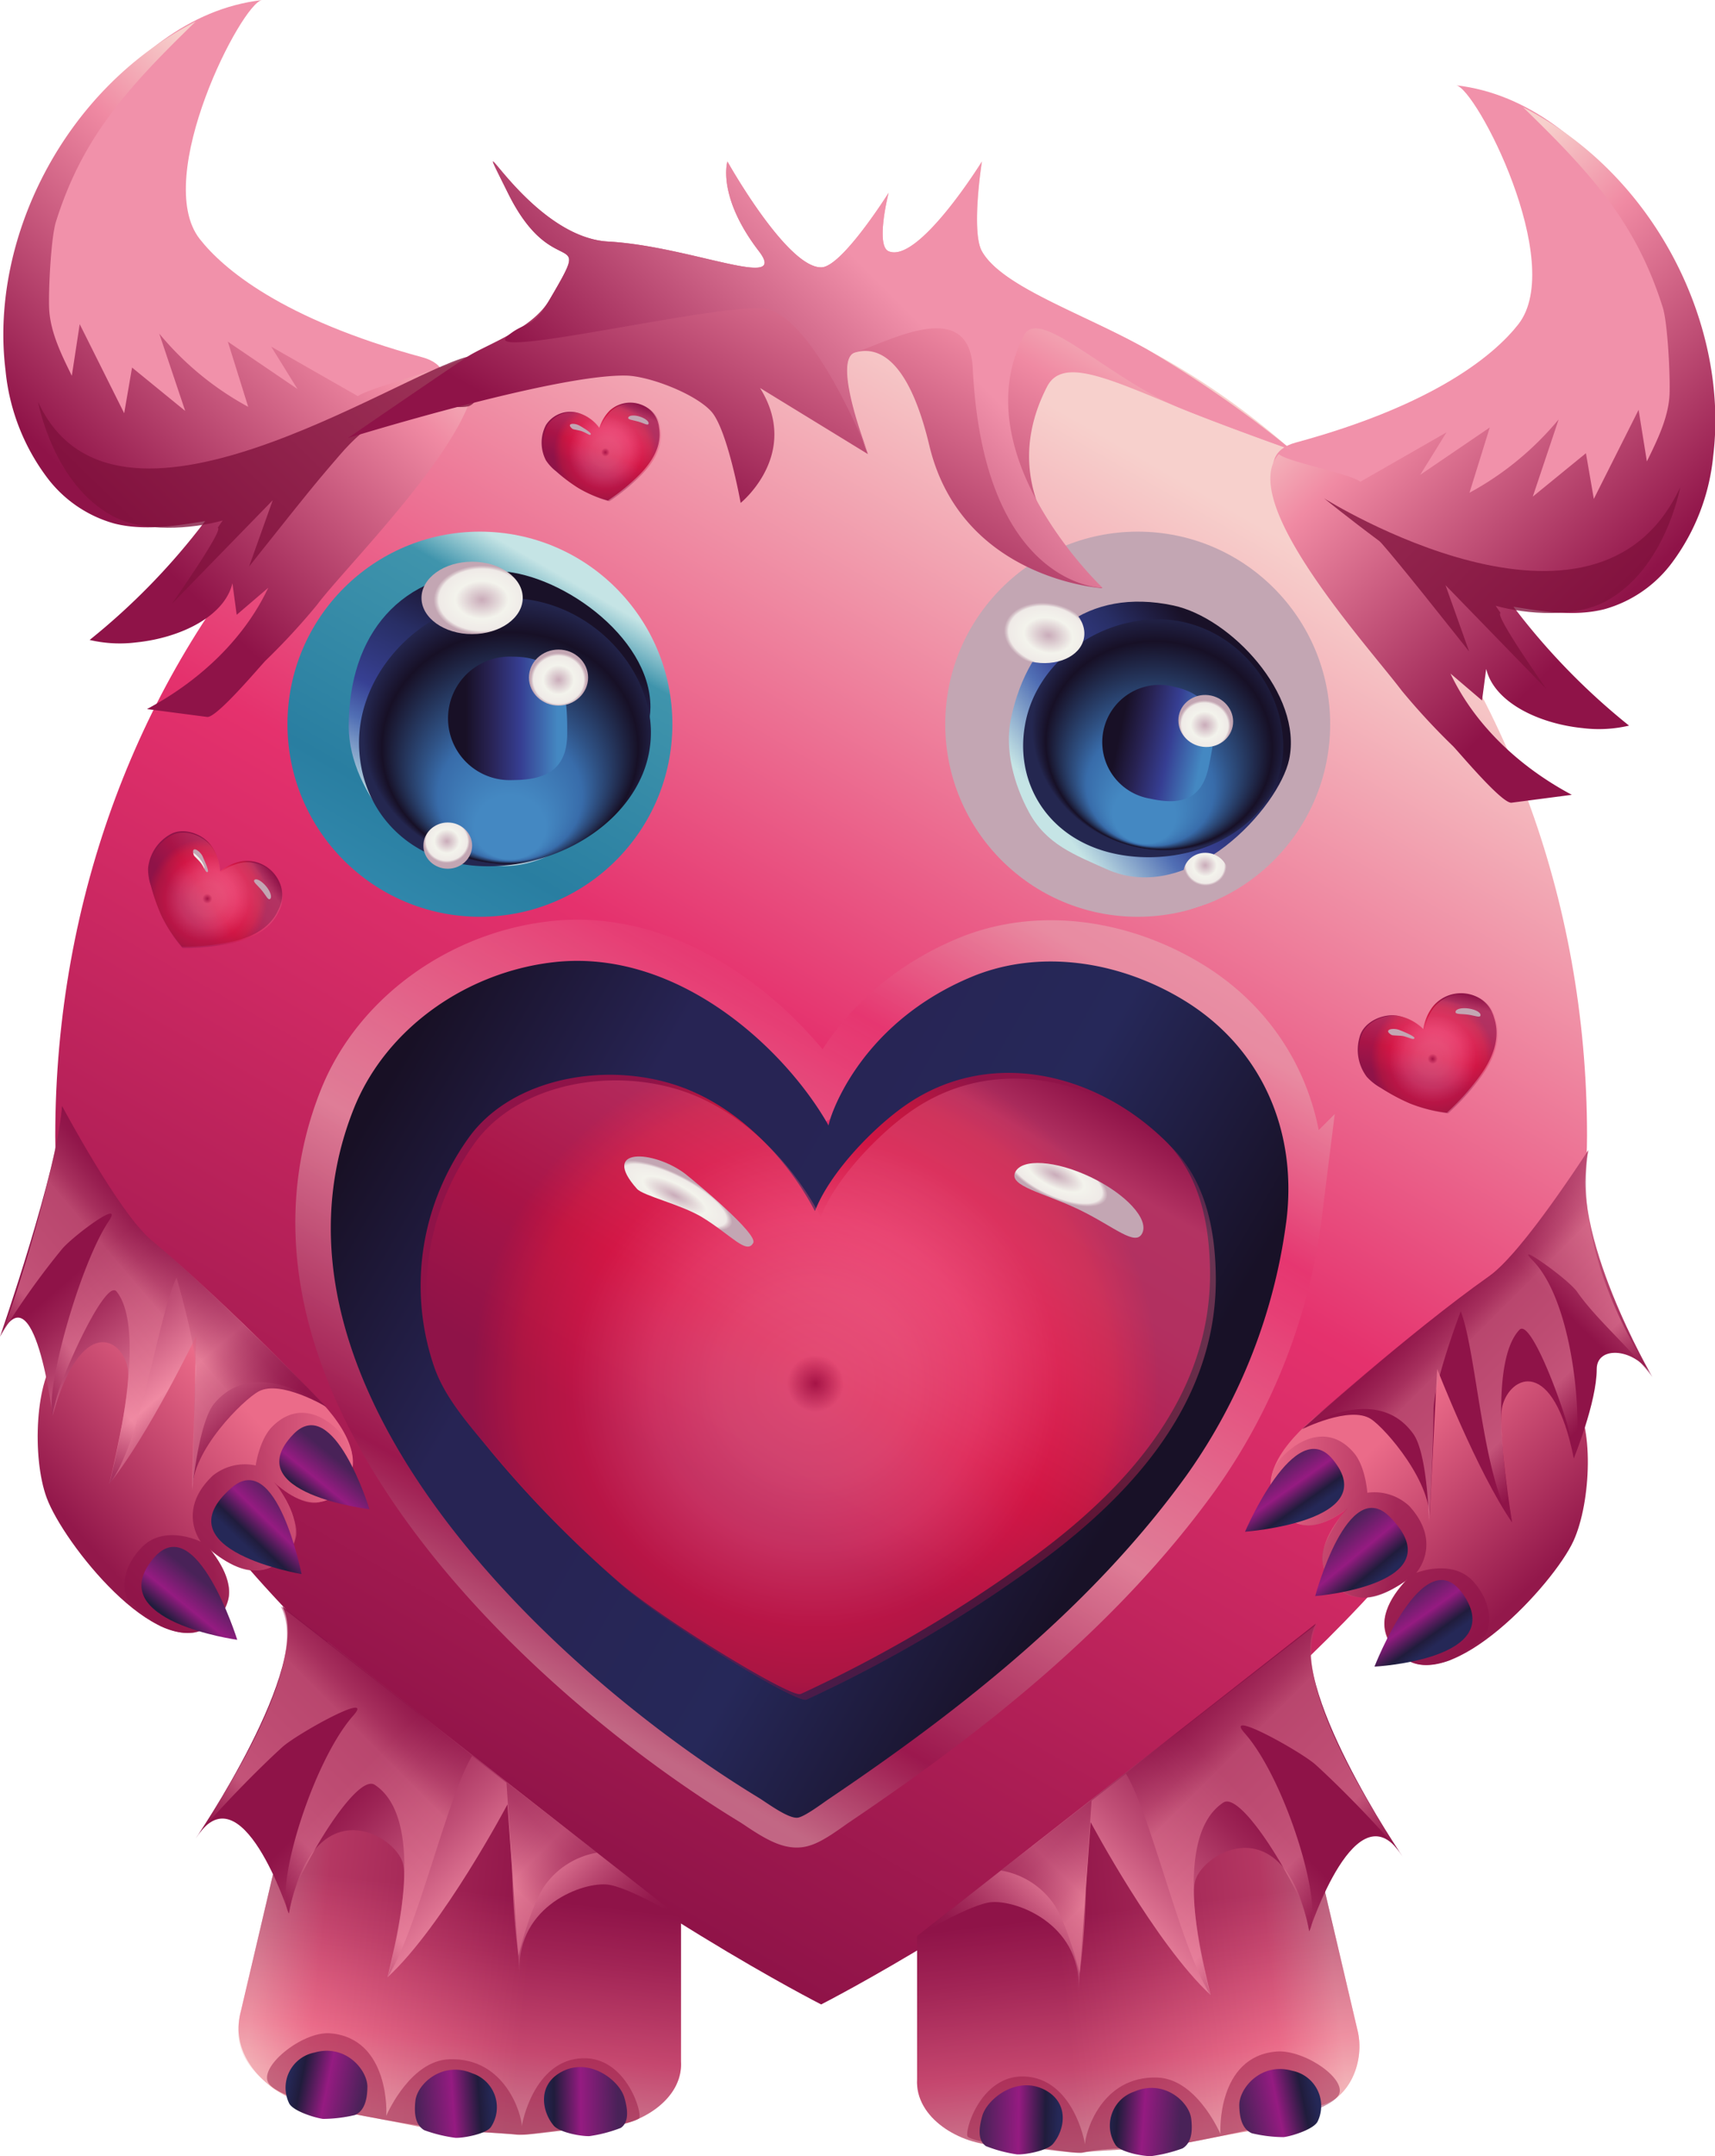
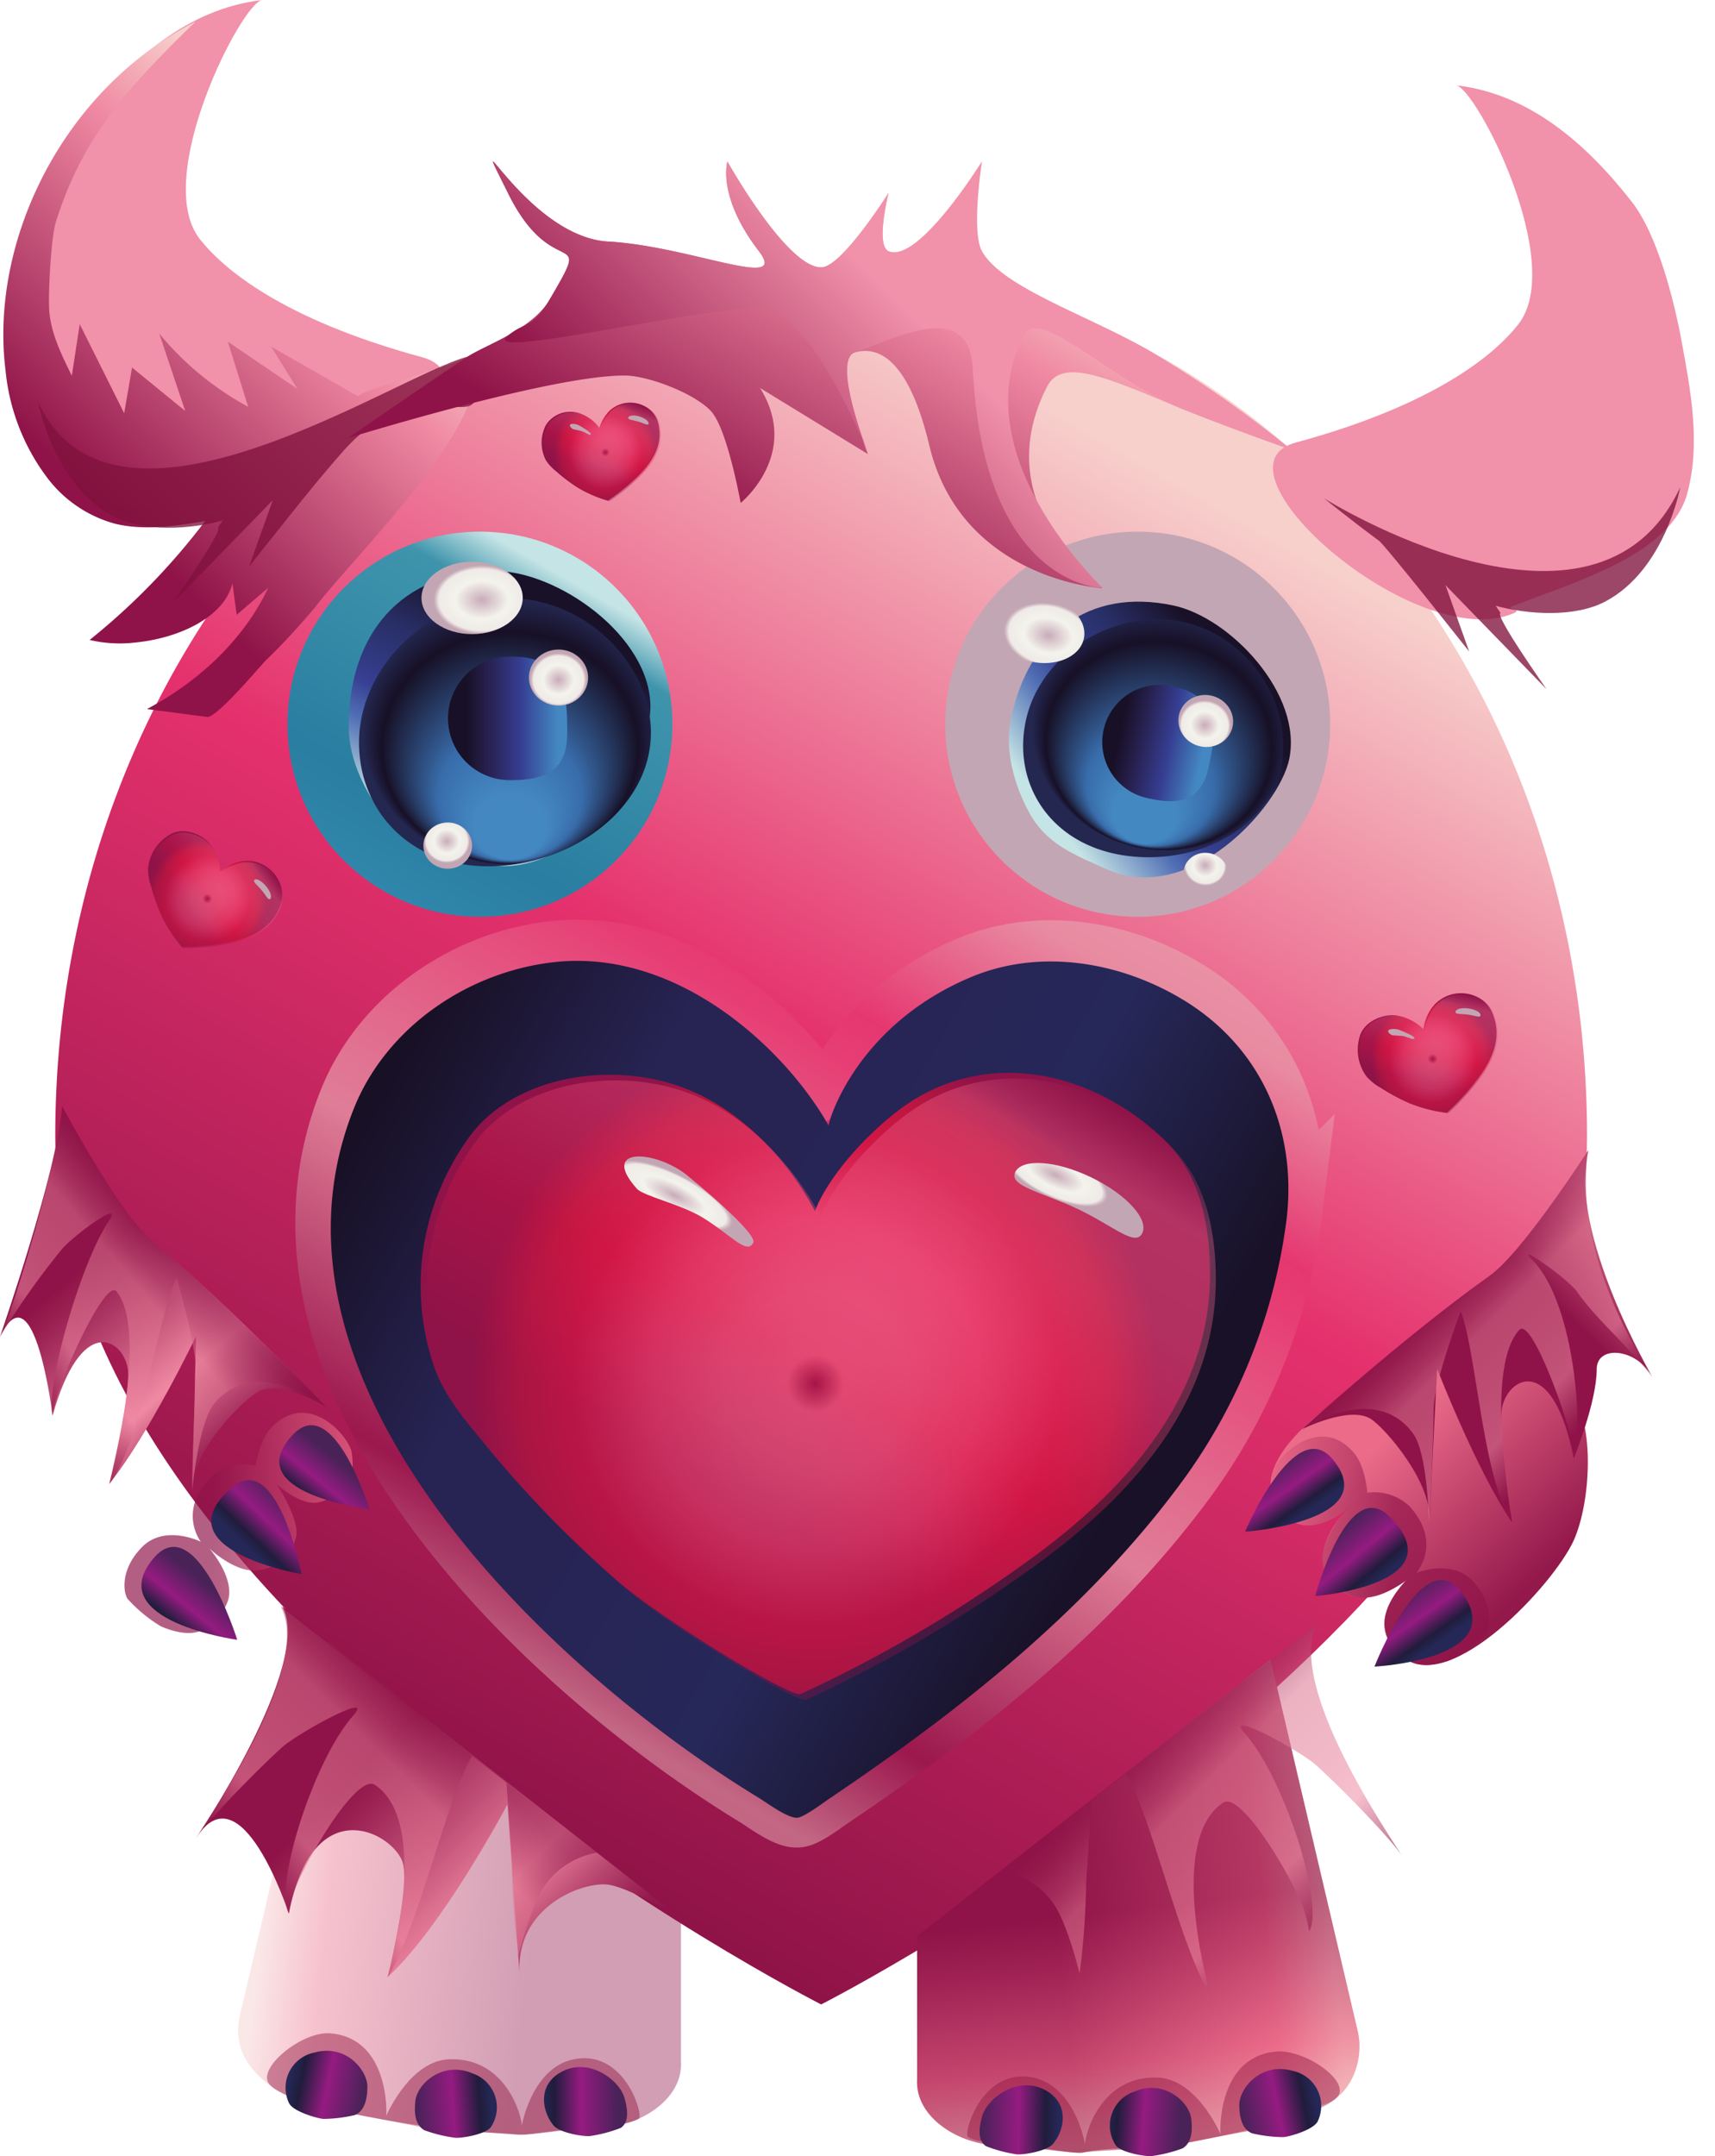
<svg xmlns="http://www.w3.org/2000/svg" xmlns:xlink="http://www.w3.org/1999/xlink" id="Laag_2" data-name="Laag 2" viewBox="0 0 217.52 273.31">
  <defs>
    <style>.cls-1{fill:url(#Nieuw_verloopstaal_1);}.cls-2{fill:url(#Naamloos_verloop_117);}.cls-3{fill:url(#Naamloos_verloop_302);}.cls-4{fill:url(#Naamloos_verloop_317);}.cls-5{fill:url(#Naamloos_verloop_332);}.cls-6{fill:url(#Naamloos_verloop_117-2);}.cls-7{fill:url(#Naamloos_verloop_117-3);}.cls-8{fill:url(#Naamloos_verloop_117-4);}.cls-9{fill:url(#Naamloos_verloop_76);}.cls-10{fill:url(#Naamloos_verloop_302-2);}.cls-11{fill:url(#Naamloos_verloop_317-2);}.cls-12{fill:url(#Naamloos_verloop_332-2);}.cls-13{fill:url(#Naamloos_verloop_117-5);}.cls-14{fill:url(#Naamloos_verloop_117-6);}.cls-15{fill:url(#Naamloos_verloop_117-7);}.cls-16{fill:none;stroke-miterlimit:10;stroke-width:9px;opacity:0.51;stroke:url(#Naamloos_verloop_233);}.cls-17{fill:url(#Naamloos_verloop_241);}.cls-18{fill:url(#Naamloos_verloop_348);}.cls-19,.cls-58,.cls-62,.cls-66{opacity:0.38;}.cls-19{fill:url(#Naamloos_verloop_375);}.cls-20{fill:url(#Naamloos_verloop_117-8);}.cls-21{fill:url(#Naamloos_verloop_117-9);}.cls-22{fill:#f191aa;}.cls-23{fill:url(#Naamloos_verloop_407);}.cls-24{fill:#80123c;opacity:0.77;}.cls-25{fill:url(#Naamloos_verloop_407-2);}.cls-26{fill:url(#Naamloos_verloop_407-3);}.cls-27{fill:url(#Naamloos_verloop_414);}.cls-28{fill:url(#Naamloos_verloop_96);}.cls-29,.cls-37{opacity:0.41;}.cls-29{fill:url(#Naamloos_verloop_101);}.cls-30{fill:#93153f;opacity:0.46;}.cls-31{fill:url(#Naamloos_verloop_32);}.cls-32{fill:url(#Naamloos_verloop_32-2);}.cls-33{fill:url(#Naamloos_verloop_32-3);}.cls-34{fill:url(#Naamloos_verloop_58);}.cls-35,.cls-39,.cls-45,.cls-52{opacity:0.54;}.cls-35{fill:url(#Naamloos_verloop_110);}.cls-36{fill:url(#Naamloos_verloop_96-2);}.cls-37{fill:url(#Naamloos_verloop_101-2);}.cls-38{fill:url(#Naamloos_verloop_58-2);}.cls-39{fill:url(#Naamloos_verloop_110-2);}.cls-40{fill:url(#Naamloos_verloop_32-4);}.cls-41{fill:url(#Naamloos_verloop_32-5);}.cls-42{fill:url(#Naamloos_verloop_32-6);}.cls-43{fill:url(#Naamloos_verloop_144);}.cls-44{fill:url(#Naamloos_verloop_58-3);}.cls-45{fill:url(#Naamloos_verloop_110-3);}.cls-46,.cls-53{opacity:0.68;}.cls-46{fill:url(#Naamloos_verloop_127);}.cls-47{fill:url(#Naamloos_verloop_32-7);}.cls-48{fill:url(#Naamloos_verloop_32-8);}.cls-49{fill:url(#Naamloos_verloop_32-9);}.cls-50{fill:url(#Naamloos_verloop_144-2);}.cls-51{fill:url(#Naamloos_verloop_154);}.cls-52{fill:url(#Naamloos_verloop_110-4);}.cls-53{fill:url(#Naamloos_verloop_127-2);}.cls-54{fill:url(#Naamloos_verloop_32-10);}.cls-55{fill:url(#Naamloos_verloop_32-11);}.cls-56{fill:url(#Naamloos_verloop_32-12);}.cls-57{fill:url(#Naamloos_verloop_348-2);}.cls-58{fill:url(#Naamloos_verloop_375-2);}.cls-59{fill:url(#Naamloos_verloop_117-10);}.cls-60{fill:url(#Naamloos_verloop_117-11);}.cls-61{fill:url(#Naamloos_verloop_348-3);}.cls-62{fill:url(#Naamloos_verloop_375-3);}.cls-63{fill:url(#Naamloos_verloop_117-12);}.cls-64{fill:url(#Naamloos_verloop_117-13);}.cls-65{fill:url(#Naamloos_verloop_348-4);}.cls-66{fill:url(#Naamloos_verloop_375-4);}.cls-67{fill:url(#Naamloos_verloop_117-14);}.cls-68{fill:url(#Naamloos_verloop_117-15);}</style>
    <linearGradient id="Nieuw_verloopstaal_1" x1="228.1" y1="75.54" x2="126.82" y2="250.97" gradientUnits="userSpaceOnUse">
      <stop offset="0.06" stop-color="#f7d0cc" />
      <stop offset="0.48" stop-color="#e5316d" />
      <stop offset="0.8" stop-color="#ae1e55" />
      <stop offset="1" stop-color="#8f1348" />
    </linearGradient>
    <radialGradient id="Naamloos_verloop_117" cx="144.3" cy="91.8" fx="152.11" fy="114.927" r="24.41" gradientUnits="userSpaceOnUse">
      <stop offset="0.02" stop-color="#cbaebb" />
      <stop offset="0.52" stop-color="#f3f3ec" />
      <stop offset="0.85" stop-color="#efeae7" />
      <stop offset="0.9" stop-color="#d7c4ca" />
      <stop offset="0.95" stop-color="#c3a6b3" />
    </radialGradient>
    <linearGradient id="Naamloos_verloop_302" x1="264.48" y1="224.57" x2="285.49" y2="202.06" gradientTransform="matrix(1.15, 0.24, -0.23, 1.07, -48.2, -175.65)" gradientUnits="userSpaceOnUse">
      <stop offset="0.04" stop-color="#c5e4e5" />
      <stop offset="0.29" stop-color="#506eb4" />
      <stop offset="0.41" stop-color="#374093" />
      <stop offset="0.48" stop-color="#323a83" />
      <stop offset="0.64" stop-color="#282e65" />
      <stop offset="0.86" stop-color="#191128" />
    </linearGradient>
    <radialGradient id="Naamloos_verloop_317" cx="277.49" cy="219.79" fy="233.141" r="14.09" gradientTransform="matrix(1.15, 0.24, -0.22, 1.05, -49.58, -178.53)" gradientUnits="userSpaceOnUse">
      <stop offset="0.24" stop-color="#4488c2" />
      <stop offset="0.49" stop-color="#386caa" />
      <stop offset="0.59" stop-color="#2f5285" />
      <stop offset="0.87" stop-color="#171026" />
      <stop offset="1" stop-color="#242750" />
    </radialGradient>
    <linearGradient id="Naamloos_verloop_332" x1="204.91" y1="216.45" x2="218.96" y2="216.45" gradientTransform="matrix(0.98, 0.21, -0.21, 0.98, 58.18, -135.47)" gradientUnits="userSpaceOnUse">
      <stop offset="0.15" stop-color="#181026" />
      <stop offset="0.36" stop-color="#282354" />
      <stop offset="0.39" stop-color="#2a265c" />
      <stop offset="0.61" stop-color="#363e92" />
      <stop offset="0.92" stop-color="#4488c2" />
    </linearGradient>
    <radialGradient id="Naamloos_verloop_117-2" cx="305.84" cy="206.85" fx="305.845" fy="206.853" r="4.49" gradientTransform="matrix(0, 1.33, -0.95, 0, 401.42, -299.41)" xlink:href="#Naamloos_verloop_117" />
    <radialGradient id="Naamloos_verloop_117-3" cx="217.38" cy="214.24" fx="217.383" fy="214.239" r="3.48" gradientTransform="matrix(0, 1, -0.95, 0, 429.71, -99.81)" xlink:href="#Naamloos_verloop_117" />
    <radialGradient id="Naamloos_verloop_117-4" cx="158.66" cy="236.43" fx="158.665" fy="236.433" r="3.18" gradientTransform="matrix(0, 0.9, -0.85, 0, 428.78, -6.11)" xlink:href="#Naamloos_verloop_117" />
    <linearGradient id="Naamloos_verloop_76" x1="73.07" y1="70.66" x2="48.66" y2="112.94" gradientUnits="userSpaceOnUse">
      <stop offset="0.06" stop-color="#c5e4e5" />
      <stop offset="0.19" stop-color="#3f94ac" />
      <stop offset="0.78" stop-color="#297ea1" />
      <stop offset="1" stop-color="#3087ab" />
    </linearGradient>
    <linearGradient id="Naamloos_verloop_302-2" x1="204.08" y1="137.57" x2="219.93" y2="108.16" gradientTransform="translate(-112.4 -17.23) scale(1.17 1.09)" xlink:href="#Naamloos_verloop_302" />
    <radialGradient id="Naamloos_verloop_317-2" cx="211.97" cy="131.3" fy="145.693" r="15.19" gradientTransform="translate(-122.24 -26.81) scale(1.23 1.11)" xlink:href="#Naamloos_verloop_317" />
    <linearGradient id="Naamloos_verloop_332-2" x1="130.59" y1="117.25" x2="145.74" y2="117.25" gradientTransform="matrix(1, 0, 0, 1, 0, 0)" xlink:href="#Naamloos_verloop_332" />
    <radialGradient id="Naamloos_verloop_117-5" cx="260.22" cy="97.53" fx="260.221" fy="97.533" r="4.84" gradientTransform="translate(-284.97 -16.62) scale(1.33 0.95)" xlink:href="#Naamloos_verloop_117" />
    <radialGradient id="Naamloos_verloop_117-6" cx="144.64" cy="108.2" fx="144.644" fy="108.2" r="3.75" gradientTransform="translate(-73.8 -16.62) scale(1 0.95)" xlink:href="#Naamloos_verloop_117" />
    <radialGradient id="Naamloos_verloop_117-7" cx="57.96" cy="121.54" fx="57.961" fy="121.542" r="3.42" gradientTransform="translate(4.51 3.32) scale(0.9 0.85)" xlink:href="#Naamloos_verloop_117" />
    <linearGradient id="Naamloos_verloop_233" x1="202.85" y1="134.88" x2="141.01" y2="241.99" gradientUnits="userSpaceOnUse">
      <stop offset="0.05" stop-color="#e5b0b6" />
      <stop offset="0.22" stop-color="#e5316d" />
      <stop offset="0.32" stop-color="#eb648c" />
      <stop offset="0.49" stop-color="#f4b1ba" />
      <stop offset="0.57" stop-color="#f7d0cc" />
      <stop offset="0.85" stop-color="#8f1348" />
      <stop offset="0.98" stop-color="#e7b3b8" />
    </linearGradient>
    <linearGradient id="Naamloos_verloop_241" x1="221.87" y1="218" x2="121.98" y2="160.32" gradientUnits="userSpaceOnUse">
      <stop offset="0.05" stop-color="#181127" />
      <stop offset="0.32" stop-color="#262859" />
      <stop offset="0.57" stop-color="#272454" />
      <stop offset="0.73" stop-color="#272454" />
      <stop offset="0.98" stop-color="#181025" />
    </linearGradient>
    <radialGradient id="Naamloos_verloop_348" cx="177.22" cy="201.57" r="45.04" gradientUnits="userSpaceOnUse">
      <stop offset="0" stop-color="#8f1348" />
      <stop offset="0.08" stop-color="#ec668c" />
      <stop offset="0.26" stop-color="#eb5d85" />
      <stop offset="0.46" stop-color="#e94270" />
      <stop offset="0.69" stop-color="#d21645" />
      <stop offset="0.83" stop-color="#bc1640" />
      <stop offset="0.97" stop-color="#8f1348" />
    </radialGradient>
    <linearGradient id="Naamloos_verloop_375" x1="197.3" y1="155.92" x2="154.57" y2="229.93" gradientUnits="userSpaceOnUse">
      <stop offset="0" stop-color="#8f1348" />
      <stop offset="0.1" stop-color="#ec668c" />
      <stop offset="0.26" stop-color="#eb5d85" />
      <stop offset="0.38" stop-color="#e94270" />
      <stop offset="0.56" stop-color="#d21645" />
      <stop offset="0.68" stop-color="#ad1447" />
      <stop offset="0.78" stop-color="#8f1348" />
      <stop offset="0.94" stop-color="#8f1348" />
    </linearGradient>
    <radialGradient id="Naamloos_verloop_117-8" cx="447.03" cy="343.12" fx="447.028" fy="343.119" r="3.14" gradientTransform="matrix(2.42, 1.27, -0.41, 0.77, -781.76, -654.21)" xlink:href="#Naamloos_verloop_117" />
    <radialGradient id="Naamloos_verloop_117-9" cx="504.97" cy="367.53" fx="504.972" fy="367.534" r="2.39" gradientTransform="matrix(2.85, 1.36, -0.55, 1.14, -1029.35, -930.63)" xlink:href="#Naamloos_verloop_117" />
    <linearGradient id="Naamloos_verloop_407" x1="270.93" y1="46.8" x2="317.51" y2="93.38" gradientTransform="matrix(1.06, -0.03, 0.01, 0.99, -45.11, 24.56)" gradientUnits="userSpaceOnUse">
      <stop offset="0.06" stop-color="#f7d0cc" />
      <stop offset="0.27" stop-color="#f08aa3" />
      <stop offset="0.81" stop-color="#8f1348" />
    </linearGradient>
    <linearGradient id="Naamloos_verloop_407-2" x1="1030.89" y1="59.15" x2="1077.47" y2="105.73" gradientTransform="matrix(-1.06, -0.03, -0.01, 0.99, 1218.29, 24.56)" xlink:href="#Naamloos_verloop_407" />
    <linearGradient id="Naamloos_verloop_407-3" x1="197.72" y1="46.33" x2="162.45" y2="107.42" gradientTransform="matrix(1, 0, 0, 1, 0, 0)" xlink:href="#Naamloos_verloop_407" />
    <linearGradient id="Naamloos_verloop_414" x1="203.13" y1="48.8" x2="160.17" y2="91.76" gradientUnits="userSpaceOnUse">
      <stop offset="0.36" stop-color="#f191aa" />
      <stop offset="1" stop-color="#8f1348" />
    </linearGradient>
    <linearGradient id="Naamloos_verloop_96" x1="115.59" y1="296.87" x2="115.59" y2="237.01" gradientTransform="matrix(0.96, 0.11, -0.11, 0.99, 54.35, -11.29)" gradientUnits="userSpaceOnUse">
      <stop offset="0" stop-color="#f5c7c5" />
      <stop offset="0.17" stop-color="#eb6b89" />
      <stop offset="0.37" stop-color="#ae305e" />
      <stop offset="0.49" stop-color="#8f1348" />
      <stop offset="1" stop-color="#8f1349" />
    </linearGradient>
    <linearGradient id="Naamloos_verloop_101" x1="86.27" y1="266.94" x2="144.88" y2="266.94" gradientTransform="matrix(0.96, 0.11, -0.11, 0.99, 54.35, -11.29)" gradientUnits="userSpaceOnUse">
      <stop offset="0" stop-color="#f5c7c5" />
      <stop offset="0.14" stop-color="#eb6b89" />
      <stop offset="0.61" stop-color="#8f1348" />
      <stop offset="1" stop-color="#8f1349" />
    </linearGradient>
    <linearGradient id="Naamloos_verloop_32" x1="478.46" y1="297" x2="488.86" y2="297" gradientTransform="matrix(-0.98, -0.2, -0.2, 0.98, 648.47, 95.83)" gradientUnits="userSpaceOnUse">
      <stop offset="0.02" stop-color="#492258" />
      <stop offset="0.47" stop-color="#951b81" />
      <stop offset="0.64" stop-color="#561c5c" />
      <stop offset="0.79" stop-color="#201c3c" />
      <stop offset="0.95" stop-color="#252857" />
    </linearGradient>
    <linearGradient id="Naamloos_verloop_32-2" x1="163.44" y1="271.72" x2="173.85" y2="271.72" gradientTransform="translate(-55.6 33.56) rotate(-4)" xlink:href="#Naamloos_verloop_32" />
    <linearGradient id="Naamloos_verloop_32-3" x1="493.69" y1="292.15" x2="504.21" y2="292.15" gradientTransform="matrix(-1, 0.01, 0.01, 1, 643.14, -6.07)" xlink:href="#Naamloos_verloop_32" />
    <linearGradient id="Naamloos_verloop_58" x1="147.28" y1="282.25" x2="102.21" y2="237.18" gradientUnits="userSpaceOnUse">
      <stop offset="0.03" stop-color="#8f1348" />
      <stop offset="0.07" stop-color="#94194d" />
      <stop offset="0.12" stop-color="#a22b5a" />
      <stop offset="0.18" stop-color="#b94770" />
      <stop offset="0.25" stop-color="#da6f8e" />
      <stop offset="0.29" stop-color="#f08aa3" />
      <stop offset="0.45" stop-color="#c15077" />
      <stop offset="0.59" stop-color="#9d2455" />
      <stop offset="0.66" stop-color="#8f1348" />
    </linearGradient>
    <linearGradient id="Naamloos_verloop_110" x1="132.46" y1="243.97" x2="107.84" y2="268.59" gradientUnits="userSpaceOnUse">
      <stop offset="0.03" stop-color="#8f1348" />
      <stop offset="0.08" stop-color="#94194d" />
      <stop offset="0.14" stop-color="#a22b5a" />
      <stop offset="0.22" stop-color="#ba476f" />
      <stop offset="0.3" stop-color="#da6f8c" />
      <stop offset="0.3" stop-color="#dc718e" />
      <stop offset="0.55" stop-color="#e67d98" />
      <stop offset="0.73" stop-color="#f08aa3" />
      <stop offset="0.83" stop-color="#c15077" />
      <stop offset="0.91" stop-color="#9d2455" />
      <stop offset="0.95" stop-color="#8f1348" />
    </linearGradient>
    <linearGradient id="Naamloos_verloop_96-2" x1="322.48" y1="276.26" x2="322.48" y2="216.4" gradientTransform="matrix(-0.96, 0.11, 0.11, 0.99, 496, -11.29)" xlink:href="#Naamloos_verloop_96" />
    <linearGradient id="Naamloos_verloop_101-2" x1="293.19" y1="246.33" x2="351.77" y2="246.33" gradientTransform="matrix(-0.96, 0.11, 0.11, 0.99, 496, -11.29)" xlink:href="#Naamloos_verloop_101" />
    <linearGradient id="Naamloos_verloop_58-2" x1="347.35" y1="284.5" x2="302.28" y2="239.43" gradientTransform="matrix(-1, 0, 0, 1, 550.35, 0)" xlink:href="#Naamloos_verloop_58" />
    <linearGradient id="Naamloos_verloop_110-2" x1="332.52" y1="246.21" x2="307.9" y2="270.83" gradientTransform="matrix(-1, 0, 0, 1, 550.35, 0)" xlink:href="#Naamloos_verloop_110" />
    <linearGradient id="Naamloos_verloop_32-4" x1="137.03" y1="229.91" x2="147.44" y2="229.91" gradientTransform="translate(50.87 95.83) rotate(-11.5)" xlink:href="#Naamloos_verloop_32" />
    <linearGradient id="Naamloos_verloop_32-5" x1="510.38" y1="298.28" x2="520.79" y2="298.28" gradientTransform="matrix(-1, -0.07, -0.07, 1, 754.93, 33.56)" xlink:href="#Naamloos_verloop_32" />
    <linearGradient id="Naamloos_verloop_32-6" x1="145.8" y1="299.02" x2="156.32" y2="299.02" gradientTransform="translate(56.19 -6.07) rotate(0.75)" xlink:href="#Naamloos_verloop_32" />
    <linearGradient id="Naamloos_verloop_144" x1="150.35" y1="267.59" x2="184.19" y2="267.59" gradientTransform="matrix(0.79, -0.7, 0.87, 0.97, -268.08, 67.56)" gradientUnits="userSpaceOnUse">
      <stop offset="0.03" stop-color="#93184b" />
      <stop offset="0.77" stop-color="#eb6b89" />
    </linearGradient>
    <linearGradient id="Naamloos_verloop_58-3" x1="97.99" y1="211.2" x2="62.12" y2="175.33" gradientTransform="translate(23.88 -4.94) rotate(4.56)" xlink:href="#Naamloos_verloop_58" />
    <linearGradient id="Naamloos_verloop_110-3" x1="89.68" y1="183.63" x2="70.43" y2="202.89" gradientTransform="translate(23.88 -4.94) rotate(4.56)" xlink:href="#Naamloos_verloop_110" />
    <linearGradient id="Naamloos_verloop_127" x1="89.6" y1="219.22" x2="118.54" y2="219.22" gradientUnits="userSpaceOnUse">
      <stop offset="0.39" stop-color="#8f1348" />
      <stop offset="1" stop-color="#eb6b89" />
    </linearGradient>
    <linearGradient id="Naamloos_verloop_32-7" x1="-1.36" y1="397.83" x2="4.33" y2="397.83" gradientTransform="matrix(-0.93, 1.14, -0.69, -0.56, 373.59, 451.4)" xlink:href="#Naamloos_verloop_32" />
    <linearGradient id="Naamloos_verloop_32-8" x1="165.6" y1="414.72" x2="169.69" y2="414.72" gradientTransform="matrix(-1.49, 1.55, -0.6, -0.58, 607.09, 200.78)" xlink:href="#Naamloos_verloop_32" />
    <linearGradient id="Naamloos_verloop_32-9" x1="-20.69" y1="400.95" x2="-15.51" y2="400.95" gradientTransform="matrix(-0.97, 1.18, -0.63, -0.51, 350.08, 440.68)" xlink:href="#Naamloos_verloop_32" />
    <linearGradient id="Naamloos_verloop_144-2" x1="242.07" y1="338.33" x2="275.91" y2="338.33" gradientTransform="matrix(-0.73, -0.76, -0.94, 0.9, 765.11, 105.83)" xlink:href="#Naamloos_verloop_144" />
    <linearGradient id="Naamloos_verloop_154" x1="231.62" y1="204.85" x2="195.75" y2="168.98" gradientTransform="matrix(-1, 0, 0, 1, 479.52, 11.31)" gradientUnits="userSpaceOnUse">
      <stop offset="0.03" stop-color="#8f1348" />
      <stop offset="0.67" stop-color="#8f1348" />
      <stop offset="1" stop-color="#f08aa3" />
    </linearGradient>
    <linearGradient id="Naamloos_verloop_110-4" x1="223.31" y1="177.28" x2="204.06" y2="196.54" gradientTransform="matrix(-1, 0, 0, 1, 479.52, 11.31)" xlink:href="#Naamloos_verloop_110" />
    <linearGradient id="Naamloos_verloop_127-2" x1="223.31" y1="223.52" x2="252.25" y2="223.52" gradientTransform="matrix(-1, -0.08, -0.08, 1, 502.96, 18.06)" xlink:href="#Naamloos_verloop_127" />
    <linearGradient id="Naamloos_verloop_32-10" x1="-56.68" y1="289.13" x2="-50.99" y2="289.13" gradientTransform="matrix(0.84, 1.21, 0.71, -0.5, 92.41, 442.26)" xlink:href="#Naamloos_verloop_32" />
    <linearGradient id="Naamloos_verloop_32-11" x1="123.98" y1="311.52" x2="128.07" y2="311.52" gradientTransform="matrix(1.37, 1.66, 0.63, -0.52, -123.61, 176.92)" xlink:href="#Naamloos_verloop_32" />
    <linearGradient id="Naamloos_verloop_32-12" x1="-74.04" y1="285.91" x2="-68.86" y2="285.91" gradientTransform="matrix(0.87, 1.25, 0.71, -0.5, 97.04, 447.07)" xlink:href="#Naamloos_verloop_32" />
    <radialGradient id="Naamloos_verloop_348-2" cx="291.53" cy="152.66" r="8.09" gradientTransform="translate(-68.39 102.25) rotate(-17.46)" xlink:href="#Naamloos_verloop_348" />
    <linearGradient id="Naamloos_verloop_375-2" x1="295.13" y1="144.46" x2="287.46" y2="157.75" gradientTransform="translate(-68.39 102.25) rotate(-17.46)" xlink:href="#Naamloos_verloop_375" />
    <radialGradient id="Naamloos_verloop_117-10" cx="483.23" cy="245.58" fx="483.229" fy="245.579" r="0.56" gradientTransform="matrix(2.69, 0.48, -0.15, 0.86, -1010.45, -287.21)" xlink:href="#Naamloos_verloop_117" />
    <radialGradient id="Naamloos_verloop_117-11" cx="525.65" cy="317.17" fx="525.653" fy="317.174" r="0.43" gradientTransform="matrix(3.13, 0.45, -0.18, 1.25, -1329.57, -476.59)" xlink:href="#Naamloos_verloop_117" />
    <radialGradient id="Naamloos_verloop_348-3" cx="157.4" cy="58.48" r="8.72" gradientTransform="matrix(0.77, -0.12, 0.12, 0.77, 22.37, 57.38)" xlink:href="#Naamloos_verloop_348" />
    <linearGradient id="Naamloos_verloop_375-3" x1="165.73" y1="77.47" x2="159.27" y2="88.65" gradientTransform="translate(-23.4 25.36) rotate(-8.84)" xlink:href="#Naamloos_verloop_375" />
    <radialGradient id="Naamloos_verloop_117-12" cx="423.64" cy="221.07" fx="423.64" fy="221.069" r="0.61" gradientTransform="matrix(2.01, 0.69, -0.22, 0.65, -656.86, -354.2)" xlink:href="#Naamloos_verloop_117" />
    <radialGradient id="Naamloos_verloop_117-13" cx="474.64" cy="295.33" fx="474.641" fy="295.332" r="0.46" gradientTransform="matrix(2.36, 0.71, -0.28, 0.95, -880.28, -537.99)" xlink:href="#Naamloos_verloop_117" />
    <radialGradient id="Naamloos_verloop_348-4" cx="55.47" cy="142.42" r="7.87" gradientTransform="translate(109.64 -12.44) rotate(24.86)" xlink:href="#Naamloos_verloop_348" />
    <linearGradient id="Naamloos_verloop_375-4" x1="58.98" y1="134.45" x2="51.52" y2="147.38" gradientTransform="translate(109.64 -12.44) rotate(24.86)" xlink:href="#Naamloos_verloop_375" />
    <radialGradient id="Naamloos_verloop_117-14" cx="405.02" cy="360.7" fx="405.023" fy="360.702" r="0.55" gradientTransform="matrix(1.66, 2.17, -0.69, 0.53, -324.61, -934.71)" xlink:href="#Naamloos_verloop_117" />
    <radialGradient id="Naamloos_verloop_117-15" cx="456.9" cy="390.58" fx="456.897" fy="390.584" r="0.42" gradientTransform="translate(-433.03 -1289.6) rotate(50.42) scale(3.16 1.26)" xlink:href="#Naamloos_verloop_117" />
  </defs>
  <g id="Laag_1" data-name="Laag 1">
    <path class="cls-1" d="M275.09,170.17c0,60.8-97.14,110.1-97.14,110.1S80.81,231,80.81,170.17,124.3,60.08,178,60.08,275.09,109.37,275.09,170.17Z" transform="translate(-73.8 -26.19)" />
    <circle class="cls-2" cx="144.3" cy="91.8" r="24.41" />
    <path class="cls-3" d="M237.31,122.45c-1.29,6.07-12.58,18.62-23.12,13.93-4.14-1.85-7.68-3.16-9.89-7.25-1.87-3.45-3.12-7.9-2.27-11.89,2.23-10.52,9.72-16.61,20.59-14.3C229.88,104.48,239.06,114.22,237.31,122.45Z" transform="translate(-73.8 -26.19)" />
    <path class="cls-4" d="M234,128.34c-4,5.31-11.87,7.54-18.79,6.07-8.59-1.83-13-9.24-11.27-17,1.56-7,8.46-12.48,16.29-12.71,8.75-.25,15.6,7,16.26,14.76A12.46,12.46,0,0,1,234,128.34Z" transform="translate(-73.8 -26.19)" />
    <path class="cls-5" d="M227.09,123.43c-.83,3.91-3.26,4.92-7.39,4a7.26,7.26,0,1,1,3-14.19C229,114.61,227.92,119.51,227.09,123.43Z" transform="translate(-73.8 -26.19)" />
    <ellipse class="cls-6" cx="205.44" cy="105.9" rx="4.25" ry="5.95" transform="translate(-14.59 258.7) rotate(-78.02)" />
    <ellipse class="cls-7" cx="226.72" cy="117.57" rx="3.29" ry="3.48" transform="translate(-9.14 288.77) rotate(-78.02)" />
    <ellipse class="cls-8" cx="226.73" cy="137" rx="2.71" ry="2.86" transform="translate(-28.14 304.17) rotate(-78.02)" />
    <circle class="cls-9" cx="60.87" cy="91.8" r="24.41" />
    <path class="cls-10" d="M156.3,115.83c0,6.68-9.11,22.45-21.27,19.86-4.78-1-8.81-1.62-12-5.43-2.75-3.22-5-7.63-5-12,0-11.59,6.53-19.69,18.52-19.69C144.44,98.54,156.3,106.76,156.3,115.83Z" transform="translate(-73.8 -26.19)" />
    <path class="cls-11" d="M155,125c-3.2,6.73-11.32,11-19.29,11-9.89,0-16.47-7.07-16.37-15.87.09-8,6.4-15.58,15-17.64,9.58-2.3,18.83,4.07,21.36,12.34A13.79,13.79,0,0,1,155,125Z" transform="translate(-73.8 -26.19)" />
    <path class="cls-12" d="M145.74,119.15c0,4.31-2.34,5.92-6.89,5.92a7.83,7.83,0,1,1,0-15.64C145.74,109.43,145.74,114.83,145.74,119.15Z" transform="translate(-73.8 -26.19)" />
    <ellipse class="cls-13" cx="59.88" cy="75.79" rx="6.42" ry="4.59" />
    <ellipse class="cls-14" cx="70.84" cy="85.89" rx="3.75" ry="3.55" />
    <ellipse class="cls-15" cx="56.79" cy="107.19" rx="3.09" ry="2.93" />
    <path class="cls-16" d="M178.9,168.14c-.12-.21,3.3-12.6,18-18.8,8.64-3.65,18.79-2.08,26.94,2.84,9.8,5.93,14.45,16.3,13.16,27.68a71.49,71.49,0,0,1-12.71,32.62c-12,16.62-28.37,29.56-45.34,41-.78.52-3.12,2.31-4,2.4-1.21.11-3.91-1.92-4.94-2.55-26-15.8-65.25-52.29-51.36-87.27,4.1-10.33,14.48-17.46,25.54-18.64C159.86,145.73,173.43,158.47,178.9,168.14Z" transform="translate(-73.8 -26.19)" />
    <path class="cls-17" d="M178.9,168.87c-.12-.21,3.3-12.61,18-18.8,8.64-3.65,18.79-2.08,26.94,2.84,9.8,5.92,14.45,16.3,13.16,27.68a71.53,71.53,0,0,1-12.71,32.62c-12,16.62-28.37,29.55-45.34,41-.78.52-3.12,2.3-4,2.39-1.21.12-3.91-1.91-4.94-2.54-26-15.8-65.25-52.29-51.36-87.28,4.1-10.33,14.48-17.45,25.54-18.64C159.86,146.46,173.43,159.19,178.9,168.87Z" transform="translate(-73.8 -26.19)" />
    <path class="cls-18" d="M177.16,179.71c1.81-4.69,7-10.17,11.07-13.12,10.68-7.76,24.34-4.56,33.29,4.13,4.36,4.25,5.63,10.35,5.75,16.24.32,15.89-10.35,27.76-22.43,36.61a172.33,172.33,0,0,1-29.48,17.35l-.05,0c-1.17.53-17.94-9.67-23.28-14.42a142.09,142.09,0,0,1-16-16.37c-2.65-3.25-5.66-6.53-7.1-10.5a31.69,31.69,0,0,1,.89-23.2,32.91,32.91,0,0,1,3.41-6c5.81-8.14,19.26-10.14,28.86-5.68C168.47,167.68,173.92,173.52,177.16,179.71Z" transform="translate(-73.8 -26.19)" />
    <path class="cls-19" d="M177.9,180.44c1.8-4.69,7-10.18,11.06-13.12,10.68-7.77,24.35-4.57,33.29,4.13,4.37,4.24,5.64,10.35,5.75,16.24.32,15.89-10.34,27.75-22.42,36.61a172.36,172.36,0,0,1-29.49,17.34l-.05,0c-1.17.53-17.93-9.67-23.28-14.42a143.74,143.74,0,0,1-16-16.37c-2.64-3.25-5.66-6.53-7.09-10.5a31.72,31.72,0,0,1,.89-23.21,33,33,0,0,1,3.41-6c5.8-8.13,19.25-10.14,28.86-5.68C169.21,168.41,174.66,174.25,177.9,180.44Z" transform="translate(-73.8 -26.19)" />
    <path class="cls-20" d="M169.34,183.73c-.82,1.56-2.8-1-6.53-3.27-2.74-1.63-7.43-2.69-8.22-3.57-4.74-5.3,2.08-4.93,6.09-1.93C162,176,169.94,182.58,169.34,183.73Z" transform="translate(-73.8 -26.19)" />
    <path class="cls-21" d="M218.68,182.5c-.85,1.78-3.61-.87-8.06-3s-8.91-2.94-8.06-4.72,5.15-1.5,9.6.63S219.53,180.72,218.68,182.5Z" transform="translate(-73.8 -26.19)" />
    <path class="cls-22" d="M238.14,82.29c17.89-4.85,25.35-11.3,28.24-15,6.09-7.79-5.39-30-7.91-30.29,9.36,1.07,16.61,7.5,22.28,14.75,3.35,4.28,5.44,12.81,6.35,17.79,1.13,6.16,2.42,12.85.71,19.16C285.72,96.43,274,99.8,265.72,103c-1.27.5,1.35.37.07.92C253.32,109.24,226.43,85.47,238.14,82.29Z" transform="translate(-73.8 -26.19)" />
-     <path class="cls-23" d="M236,83.76c1.14,1,9.19,2.5,10.33,3.5L257.26,81l-3.33,5.38,8.82-6-2.57,8.27a38.47,38.47,0,0,0,11.31-9.3l-3.28,9.79,6.74-5.5,1,5.79,5.68-11.29,1.05,6.54c1.34-2.73,2.71-5.52,2.87-8.41.11-2.13-.21-9.07-.86-11.13-3.29-10.38-8.57-16.51-17.73-25.37,17,8.69,26.14,27.94,24.13,44.23a27,27,0,0,1-5.15,13.42,16.06,16.06,0,0,1-8.68,6c-3.73.93-7.72.31-11.5-.32a85.4,85.4,0,0,0,14.66,15.07,16.8,16.8,0,0,1-5.92.31c-5.58-.57-11.19-3.28-12.2-7.5l-.53,4-4-3.41c2.92,6.18,8.35,11.62,15.39,15.37l-7.64,1c-1.19.16-6.57-6.28-7.41-7.15a86,86,0,0,1-6.53-7.06C247.34,108.11,230.55,89.74,236,83.76Z" transform="translate(-73.8 -26.19)" />
    <path class="cls-24" d="M241.74,89.36s3.07,2.49,7,5.41c.29.22,1.91,2.18,3.85,4.56l1.8,2.23c2.87,3.58,5.75,7.22,5.75,7.22l-3-8.41,12.81,13.18s-6.74-9.56-5.82-9.65l-.63-.92c4.06,1.11,10,1.51,13.88-.53,7.62-4,9.53-14.5,9.53-14.5C276.19,111,241.74,89.36,241.74,89.36Z" transform="translate(-73.8 -26.19)" />
    <path class="cls-22" d="M127.37,71.48c-17.9-4.85-25.35-11.31-28.24-15-6.09-7.79,5.38-30,7.91-30.28-9.36,1.07-16.62,7.5-22.28,14.74-3.36,4.29-5.44,12.82-6.35,17.8-1.13,6.16-2.42,12.85-.72,19.16C79.78,85.62,91.5,89,99.78,92.22c1.28.5-1.35.37-.07.92C112.18,98.42,139.08,74.66,127.37,71.48Z" transform="translate(-73.8 -26.19)" />
    <path class="cls-25" d="M133.08,71.41c-1.14,1-12.74,4-13.88,5l-11-6.28,3.33,5.37-8.83-6,2.58,8.26A38.33,38.33,0,0,1,94,68.48l3.29,9.8-6.74-5.5-1,5.79L83.91,67.28l-1,6.54c-1.35-2.73-2.71-5.52-2.87-8.41-.12-2.13.21-9.07.86-11.13,3.28-10.38,8.57-16.51,17.73-25.37-17,8.68-26.15,27.94-24.13,44.22a26.89,26.89,0,0,0,5.15,13.43,16.06,16.06,0,0,0,8.68,6c3.72.93,7.72.31,11.49-.32a85.34,85.34,0,0,1-14.65,15.07,16.8,16.8,0,0,0,5.92.31c5.57-.57,11.19-3.28,12.19-7.5l.54,4,4-3.42c-2.91,6.19-8.35,11.62-15.38,15.37l7.63,1c1.2.15,6.58-6.28,7.42-7.15a84.12,84.12,0,0,0,6.52-7.06C118.17,97.29,138.51,77.39,133.08,71.41Z" transform="translate(-73.8 -26.19)" />
    <path class="cls-24" d="M134.67,73.71c.74,1.14-.28,3.72-1.53,4-3.13.6-8.77-2.64-16.36,6.29-.23.28-1.91,2.18-3.84,4.56l-1.8,2.23c-2.87,3.58-5.75,7.22-5.75,7.22l3-8.41L95.59,102.74s6.73-9.56,5.82-9.65l.63-.92c-4.06,1.11-10,1.51-13.88-.53-7.62-4-9.53-14.5-9.53-14.5,9.68,20.92,45.3-3.36,54.45-5.73C134.15,71.14,134.15,72.91,134.67,73.71Z" transform="translate(-73.8 -26.19)" />
    <path class="cls-26" d="M117.93,81.72s11.89-8.17,15.15-10.31c2.34-1.53,8.19-3.43,10.41-7.21,5.73-9.74.55-1.83-5.24-13.49s2.34,5.53,12.69,6.1,23,6.31,19.12,1.23c-5.38-7-4-11.38-4-11.38S173.64,60.21,178,60.08c2.63-.09,8.51-9.46,8.51-9.46s-1.71,6.7,0,7.42c3.78,1.61,11.83-11.38,11.83-11.38s-1.4,8.9,0,11.38c2.56,4.56,13,7.94,21,12.47a147.14,147.14,0,0,1,18.25,12.7s-8.47-3-14.1-5.29c-9.09-3.73-14.92-6.52-16.88-2.73-7.84,15.21,7,25.56,7,25.56s-17.87-1.08-21.94-18.09c-2.17-9.1-5.49-12.9-9.41-11.8-3.13.87,1.62,12.89,1.62,12.89l-13.68-8.38c5.22,8.38-2.46,14.57-2.46,14.57s-1.68-9.37-3.75-11.62-7.86-4.46-10.78-4.52C144.13,73.61,117.93,81.72,117.93,81.72Z" transform="translate(-73.8 -26.19)" />
    <path class="cls-27" d="M143.49,64.2c5.73-9.74.55-1.83-5.24-13.49s2.34,5.53,12.69,6.1,23,6.31,19.12,1.23c-5.38-7-4-11.38-4-11.38S173.64,60.21,178,60.08c2.63-.09,8.51-9.46,8.51-9.46s-1.71,6.7,0,7.42c3.78,1.61,11.83-11.38,11.83-11.38s-1.4,8.9,0,11.38c2.56,4.56,13,7.94,21,12.47a147.14,147.14,0,0,1,18.25,12.7s-8.47-3-14.1-5.29c-9.09-3.73-17.87-13-19.83-9.21-7.84,15.2,10,32,10,32s-15.12,0-16.48-27.81c-.45-9.35-11-3.18-14.87-2.08-3.13.87,1.62,12.89,1.62,12.89s-6.53-16.56-12.67-18.31c-4.53-1.29-37.4,6.79-33,3.3C140.59,66.81,141.27,68,143.49,64.2Z" transform="translate(-73.8 -26.19)" />
-     <path class="cls-28" d="M115.35,234.29l-11,46.85c-1.09,4.11,1,7.46,4.13,9.79a18,18,0,0,0,8.34,3c1.64.07,9.52,1.74,11.52,2.1,1.65.29,7.67.38,10.92.75,1.57.18,7.26-.87,10.7-.91,4.75-.06,10.5-3.45,10.21-8.37l0-18.13Z" transform="translate(-73.8 -26.19)" />
    <path class="cls-29" d="M115.35,234.29l-11,46.85c-1.09,4.11.48,6.94,3.6,9.31a18.12,18.12,0,0,0,8.87,3.48c1.64.07,9.52,1.74,11.52,2.1,1.65.29,7.67.38,10.92.75,1.57.18,7.26-.87,10.7-.91,4.75-.06,10.5-3.45,10.21-8.37l0-18.13Z" transform="translate(-73.8 -26.19)" />
    <path class="cls-30" d="M115.69,283.93c7.57.63,7.16,10.31,7.09,10.47.31-.68,3.2-7,8-7.18,7.18-.25,9.2,7.11,9.21,8.5,0-.33,1.52-8.4,7.68-8.63,5.66-.22,7.76,7.3,7.15,7.67-1.27.78-3.73.7-6.28,1-3.75.43-7.7,1-8.29,1-1.5,0-9.34-.59-9.34-.59s-20.11-2.48-22.93-5.76C106.24,288.42,112.1,283.63,115.69,283.93Z" transform="translate(-73.8 -26.19)" />
    <path class="cls-31" d="M118.81,294.29c1.44-.61,1.57-2.5,1.59-3.57,0-2.16-2.77-5.47-6.71-4.35a4.54,4.54,0,0,0-3.23,6.41c.47,1,3.27,1.86,4.31,2A18,18,0,0,0,118.81,294.29Z" transform="translate(-73.8 -26.19)" />
    <path class="cls-32" d="M127.61,296.21c-1.35-.79-1.24-2.68-1.12-3.75.25-2.15,3.47-5.07,7.23-3.45a4.53,4.53,0,0,1,2.36,6.78c-.59.89-3.45,1.42-4.5,1.39A18.45,18.45,0,0,1,127.61,296.21Z" transform="translate(-73.8 -26.19)" />
    <path class="cls-33" d="M152.54,295.92c1.2-.82.77-2.74.46-3.81-.61-2.18-4.32-5.09-7.79-3.39-3.3,1.61-2.72,5.07-1.19,6.9.75.89,3.52,1.39,4.56,1.34A17.93,17.93,0,0,0,152.54,295.92Z" transform="translate(-73.8 -26.19)" />
    <path class="cls-34" d="M98.57,259.32c5.78-9.35,11.86,9.43,11.86,9.43,3-15.43,12.81-10.48,14.37-6.69,1.17,2.83-1.86,14.78-1.86,14.78,7.05-6.47,15.22-21.92,15.22-21.92l1.57,21.92c-.81-8.69,7.49-12,10.94-11.78,2.65.15,9.5,4.3,9.5,4.3L109.6,229.8C113.65,237.21,98.57,259.32,98.57,259.32Z" transform="translate(-73.8 -26.19)" />
    <path class="cls-35" d="M98.57,259.32c1.24-1.95,7.2-8.19,11.05-11.68,1.86-1.68,11.85-7.22,9-4-5.14,5.78-10.13,21.93-8.17,25.1a16.28,16.28,0,0,1,1.88-5.49c2.54-5.05,7.18-12,9-10.82,7.36,4.83,1.63,24.4,1.63,24.4,3.76-5.84,7.53-22.82,10.72-28.06l4.36,3.41.69,10.32a99.52,99.52,0,0,0,.83,11.6s1.43-6,3.23-8.75a10.26,10.26,0,0,1,6.76-4.32L109.4,229.8C113.45,237.21,100.78,255.88,98.57,259.32Z" transform="translate(-73.8 -26.19)" />
    <path class="cls-36" d="M234.94,236.54l11,46.85c1.09,4.11-1.07,9.06-4.92,9.73-2.72.47-5.15,3-7.55,3.06-1.64.06-9.52,1.74-11.52,2.1-1.65.29-7.67.37-10.92.75-1.57.18-7.26-.87-10.7-.91-4.75-.06-10.5-3.45-10.21-8.38l0-18.12Z" transform="translate(-73.8 -26.19)" />
    <path class="cls-37" d="M234.94,236.54l11,46.85c1.09,4.11-1.07,9.06-4.92,9.73-2.72.47-5.15,3-7.55,3.06-1.64.06-9.52,1.74-11.52,2.1-1.65.29-7.67.37-10.92.75-1.57.18-7.26-.87-10.7-.91-4.75-.06-10.5-3.45-10.21-8.38l0-18.12Z" transform="translate(-73.8 -26.19)" />
-     <path class="cls-38" d="M251.72,261.57c-5.78-9.36-11.86,9.43-11.86,9.43-3-15.44-12.81-10.48-14.37-6.7-1.17,2.84,1.86,14.78,1.86,14.78-7-6.47-15.22-21.92-15.22-21.92l-1.57,21.92c.81-8.68-7.49-12-10.94-11.78-2.65.16-9.5,4.31-9.5,4.31L240.69,232C236.64,239.46,251.72,261.57,251.72,261.57Z" transform="translate(-73.8 -26.19)" />
    <path class="cls-39" d="M251.72,261.57c-1.24-1.95-7.2-8.19-11.05-11.68-1.86-1.68-11.85-7.22-9-4,5.14,5.79,10.13,21.93,8.17,25.11a16.28,16.28,0,0,0-1.88-5.49c-2.54-5.05-7.18-12-9-10.83-7.36,4.83-1.63,24.4-1.63,24.4-3.76-5.83-7.53-22.81-10.72-28.06l-4.36,3.42-.69,10.31a99.58,99.58,0,0,1-.83,11.61s-1.43-6-3.23-8.76a10.27,10.27,0,0,0-6.76-4.31L240.89,232C236.83,239.46,249.51,258.13,251.72,261.57Z" transform="translate(-73.8 -26.19)" />
    <path class="cls-30" d="M235.7,286.24c-7.57.63-7.16,10.31-7.09,10.48-.31-.68-3.2-7-8-7.18-7.17-.26-9.19,7.11-9.2,8.49,0-.33-1.52-8.39-7.69-8.63-5.65-.22-7.75,7.3-7.15,7.67,1.27.78,3.73.7,6.28,1,3.76.43,7.73,1.22,8.29,1,2.37-.75,9.34-.58,9.34-.58s20.11-3.21,22.94-6.49C245.15,290,239.29,285.94,235.7,286.24Z" transform="translate(-73.8 -26.19)" />
    <path class="cls-40" d="M232.58,296.6c-1.44-.6-1.58-2.49-1.6-3.56,0-2.17,2.78-5.48,6.72-4.36a4.54,4.54,0,0,1,3.23,6.41c-.48,1-3.27,1.87-4.32,2A17.82,17.82,0,0,1,232.58,296.6Z" transform="translate(-73.8 -26.19)" />
    <path class="cls-41" d="M223.78,298.52c1.34-.79,1.23-2.68,1.11-3.74-.24-2.15-3.46-5.08-7.22-3.46a4.54,4.54,0,0,0-2.37,6.78c.6.89,3.46,1.43,4.5,1.4A18.55,18.55,0,0,0,223.78,298.52Z" transform="translate(-73.8 -26.19)" />
    <path class="cls-42" d="M198.85,298.23c-1.21-.82-.77-2.73-.47-3.81.61-2.17,4.32-5.09,7.8-3.39,3.29,1.61,2.72,5.07,1.19,6.9-.75.9-3.52,1.39-4.56,1.35A17.64,17.64,0,0,1,198.85,298.23Z" transform="translate(-73.8 -26.19)" />
-     <path class="cls-43" d="M79.72,216.05c2.12,5.76,14,20.7,20.44,16.35,7.37-5-2.84-12.92-2.84-12.92s6.44,8.3,11.52,5c6.7-4.36-2.46-12.86-2.46-12.86s6,8.43,10.75,3.41c6.69-7-11.92-19.67-16.74-20.8-7.74-1.8-14.3-1.16-19.18,3.7C78.26,200.88,77.83,210.93,79.72,216.05Z" transform="translate(-73.8 -26.19)" />
    <path class="cls-44" d="M73.8,195.63c4.36-9,6.67,10,6.67,10,3.61-12.87,8.85-9.81,9.53-6,.51,2.89-2.34,14.65-2.34,14.65,4.93-6.1,11-18.69,11-18.69l-.45,19.52c-.17-5,6.48-11.52,8.4-12.55,2.8-1.5,8.56,1.95,8.56,1.95S102.61,191.38,93,183.4c-4.1-3.39-11.33-17-11.33-17C81.23,174.21,73.8,195.63,73.8,195.63Z" transform="translate(-73.8 -26.19)" />
    <path class="cls-45" d="M73.8,195.63a96.77,96.77,0,0,1,7.85-11.09c1.3-1.59,8-6.61,5.93-3.54-3.68,5.51-8.08,21.36-7.11,24.62a23.81,23.81,0,0,1,1.62-5.38c2-4.9,5.44-11.62,6.49-10.34,4.22,5.18-.92,24.41-.92,24.41,4.17-5.39,6.11-21.1,8.53-26.17,0,0,2.71,9.15,2.48,12.67-.41,6.37-.5,14.33-.5,14.33s.81-8.68,2.82-11.06c5.31-6.3,14.14.46,14.14.46S102.52,191.3,93,183.4c-3.95-3.26-11.33-17-11.33-17C81,173.93,75.46,192.31,73.8,195.63Z" transform="translate(-73.8 -26.19)" />
    <path class="cls-46" d="M94.17,232.32A18.69,18.69,0,0,1,90,228.88c-.5-.64-1.09-3.63,1.81-6.58s7.46-.68,7.46-.68-3.11-4,1.51-8.37a6.48,6.48,0,0,1,5.45-1.3s.47-3.3,2.11-4.93c4.67-4.66,9.76,1.29,10.06,3.27s.42,5-4,6.29c-2.34.7-5.54-2.27-5.54-2.27s2.72,4,2.54,6.42a5.45,5.45,0,0,1-5.13,4.52c-2.74.24-5.9-2.77-5.9-2.77s3.17,3.61,2.38,6.5A6.57,6.57,0,0,1,99,233C97,233.68,94.17,232.32,94.17,232.32Z" transform="translate(-73.8 -26.19)" />
    <path class="cls-47" d="M103.89,234.05s-5.27-16.85-10.7-10.24C86.74,231.69,103.89,234.05,103.89,234.05Z" transform="translate(-73.8 -26.19)" />
    <path class="cls-48" d="M112.05,225.72s-3.15-16-8.92-10.91C94.11,222.7,112.05,225.72,112.05,225.72Z" transform="translate(-73.8 -26.19)" />
    <path class="cls-49" d="M120.66,217.5S116.12,202.69,111,208C103.83,215.47,120.66,217.5,120.66,217.5Z" transform="translate(-73.8 -26.19)" />
    <path class="cls-50" d="M273.37,221.52c-2.56,5.57-15.59,19.57-21.63,14.74-7-5.55,3.81-12.67,3.81-12.67s-7.05,7.79-11.86,4.11c-6.35-4.85,3.43-12.63,3.43-12.63s-6.61,8-11,2.58c-6.13-7.53,13.39-18.71,18.27-19.46,7.86-1.22,14.35-.08,18.84,5.14C276,206.49,275.64,216.55,273.37,221.52Z" transform="translate(-73.8 -26.19)" />
    <path class="cls-51" d="M283.38,200.73c-2-3.66-7.06-4.09-7.06-1,0,4.21-2.91,11.32-2.91,11.32-2.62-13.1-8.08-10.45-9.05-6.66-.72,2.84,1.22,14.78,1.22,14.78-4.45-6.46-9.5-19.46-9.5-19.46l-1,19.5c.55-4.94-5.59-12-7.42-13.16-2.68-1.71-8.68,1.29-8.68,1.29s13.48-12.17,23.71-19.39c4.34-3.07,12.59-16,12.59-16C272.54,182.24,283.38,200.73,283.38,200.73Z" transform="translate(-73.8 -26.19)" />
    <path class="cls-52" d="M283.38,200.73c-3.11-3.95-7.11-7.3-9.54-10.78-1.17-1.68-8.24-6.62-5.65-4,5.46,5.56,6.44,21.91,5.22,25.08a24.14,24.14,0,0,0-1.2-5.48c-1.61-5-4.55-12-5.69-10.8-4.6,4.84-.94,24.4-.94,24.4-3.75-5.69-4.49-21.5-6.51-26.74,0,0-3.4,8.92-3.44,12.44-.07,6.38-.59,14.34-.59,14.34s-.15-8.72-2-11.26c-4.82-6.68-14.13-.61-14.13-.61S252.51,195.1,262.65,188c4.18-2.95,12.59-16,12.59-16C273.33,184.69,281.3,197.45,283.38,200.73Z" transform="translate(-73.8 -26.19)" />
    <path class="cls-53" d="M257.72,236.63a18.63,18.63,0,0,0,4.4-3.11c.55-.6,1.36-3.53-1.31-6.7s-7.39-1.25-7.39-1.25,3.42-3.75-.86-8.46a6.49,6.49,0,0,0-5.34-1.7s-.21-3.33-1.72-5.08c-4.3-5-9.84.54-10.29,2.49s-.79,4.92,3.55,6.58c2.28.88,5.71-1.84,5.71-1.84s-3,3.78-3,6.21a5.47,5.47,0,0,0,4.77,4.9c2.72.45,6.09-2.32,6.09-2.32s-3.43,3.36-2.86,6.3a6.53,6.53,0,0,0,3.4,4.24C254.78,237.78,257.72,236.63,257.72,236.63Z" transform="translate(-73.8 -26.19)" />
    <path class="cls-54" d="M248.13,237.45s6.3-16.23,11.21-9.22C265.18,236.57,248.13,237.45,248.13,237.45Z" transform="translate(-73.8 -26.19)" />
    <path class="cls-55" d="M240.61,228.51s4.15-15.5,9.51-10C258.5,227.06,240.61,228.51,240.61,228.51Z" transform="translate(-73.8 -26.19)" />
    <path class="cls-56" d="M231.71,220.35s6.35-14.9,11.1-9.2C249.41,219.06,231.71,220.35,231.71,220.35Z" transform="translate(-73.8 -26.19)" />
    <path class="cls-57" d="M254.32,156.65a6.27,6.27,0,0,1,1.19-2.84,4.62,4.62,0,0,1,5.93-1.09,4.09,4.09,0,0,1,1.86,2.47c.91,2.71-.28,5.32-1.87,7.48a31.34,31.34,0,0,1-4.12,4.57h0a19,19,0,0,1-4.76-1.21,25.36,25.36,0,0,1-3.63-1.95,6.8,6.8,0,0,1-1.78-1.41,5.7,5.7,0,0,1-1.1-4,6.47,6.47,0,0,1,.26-1.22c.56-1.7,2.75-2.77,4.64-2.53A6.19,6.19,0,0,1,254.32,156.65Z" transform="translate(-73.8 -26.19)" />
    <path class="cls-58" d="M254.48,156.74a6.41,6.41,0,0,1,1.19-2.85,4.65,4.65,0,0,1,5.93-1.09,4.07,4.07,0,0,1,1.86,2.48c.91,2.7-.28,5.31-1.87,7.48a30.71,30.71,0,0,1-4.12,4.56h0a19.15,19.15,0,0,1-4.77-1.22,25.67,25.67,0,0,1-3.62-1.94,6.84,6.84,0,0,1-1.78-1.42,5.78,5.78,0,0,1-.84-5.24c.55-1.71,2.75-2.78,4.64-2.53A6.1,6.1,0,0,1,254.48,156.74Z" transform="translate(-73.8 -26.19)" />
    <path class="cls-59" d="M253.2,157.76c-.06.31-.54,0-1.3-.21-.56-.13-1.42-.06-1.6-.17-1.1-.65.09-.95.94-.65C251.52,156.83,253.24,157.53,253.2,157.76Z" transform="translate(-73.8 -26.19)" />
    <path class="cls-60" d="M261.58,154.89c-.05.35-.66.05-1.54-.08s-1.68,0-1.63-.37.8-.54,1.68-.41S261.63,154.54,261.58,154.89Z" transform="translate(-73.8 -26.19)" />
    <path class="cls-61" d="M149.81,80.44a5.41,5.41,0,0,1,1.34-2.22,3.88,3.88,0,0,1,5-.15,3.45,3.45,0,0,1,1.24,2.3c.41,2.36-.9,4.38-2.49,6a26.53,26.53,0,0,1-4,3.27h0a15.83,15.83,0,0,1-3.8-1.62,20.56,20.56,0,0,1-2.76-2.08,5.77,5.77,0,0,1-1.3-1.4,4.86,4.86,0,0,1,0-4.47,3.66,3.66,0,0,1,4.16-1.52A5.11,5.11,0,0,1,149.81,80.44Z" transform="translate(-73.8 -26.19)" />
    <path class="cls-62" d="M149.94,80.53a5.41,5.41,0,0,1,1.34-2.22,3.88,3.88,0,0,1,5.05-.15,3.42,3.42,0,0,1,1.23,2.3c.42,2.36-.89,4.39-2.48,6a26.18,26.18,0,0,1-4,3.28h0a15.51,15.51,0,0,1-3.8-1.62A20.7,20.7,0,0,1,144.53,86a5.79,5.79,0,0,1-1.3-1.41,4.86,4.86,0,0,1,0-4.47,3.68,3.68,0,0,1,4.16-1.52A5.21,5.21,0,0,1,149.94,80.53Z" transform="translate(-73.8 -26.19)" />
    <path class="cls-63" d="M148.74,81.22c-.08.26-.44-.09-1.05-.33-.44-.19-1.16-.23-1.3-.35-.83-.68.19-.78.86-.43C147.47,80.23,148.8,81,148.74,81.22Z" transform="translate(-73.8 -26.19)" />
    <path class="cls-64" d="M156.06,79.9c-.09.28-.56-.05-1.27-.26s-1.4-.24-1.31-.52.73-.35,1.44-.13S156.14,79.61,156.06,79.9Z" transform="translate(-73.8 -26.19)" />
    <path class="cls-65" d="M101.69,136.64a6.15,6.15,0,0,1,2.72-1.27,4.51,4.51,0,0,1,5,3.1,4,4,0,0,1-.28,3c-1.12,2.54-3.68,3.64-6.24,4.15a30.47,30.47,0,0,1-6,.59h0a19,19,0,0,1-2.63-4,24.79,24.79,0,0,1-1.33-3.77,6.55,6.55,0,0,1-.35-2.18,5.54,5.54,0,0,1,1.84-3.61,5.4,5.4,0,0,1,1-.71c1.51-.86,3.79-.19,5,1.22A6,6,0,0,1,101.69,136.64Z" transform="translate(-73.8 -26.19)" />
    <path class="cls-66" d="M101.75,136.81a6.15,6.15,0,0,1,2.72-1.27,4.51,4.51,0,0,1,5,3.1,3.93,3.93,0,0,1-.28,3c-1.11,2.54-3.68,3.63-6.24,4.15a29.71,29.71,0,0,1-6,.58h0a18.57,18.57,0,0,1-2.63-4A24.79,24.79,0,0,1,93,138.61a6.81,6.81,0,0,1-.35-2.18,5.54,5.54,0,0,1,1.84-3.61,6.18,6.18,0,0,1,1-.71c1.52-.86,3.79-.19,5,1.22A5.92,5.92,0,0,1,101.75,136.81Z" transform="translate(-73.8 -26.19)" />
-     <path class="cls-67" d="M100.16,136.7c-.25.19-.37-.37-.8-1-.31-.46-1-1-1-1.16-.36-1.19.69-.63,1.11.14C99.57,134.93,100.34,136.56,100.16,136.7Z" transform="translate(-73.8 -26.19)" />
    <path class="cls-68" d="M108.07,140.13c-.27.22-.51-.4-1.06-1.07s-1.2-1.12-.93-1.34.92.15,1.47.81S108.33,139.91,108.07,140.13Z" transform="translate(-73.8 -26.19)" />
  </g>
</svg>